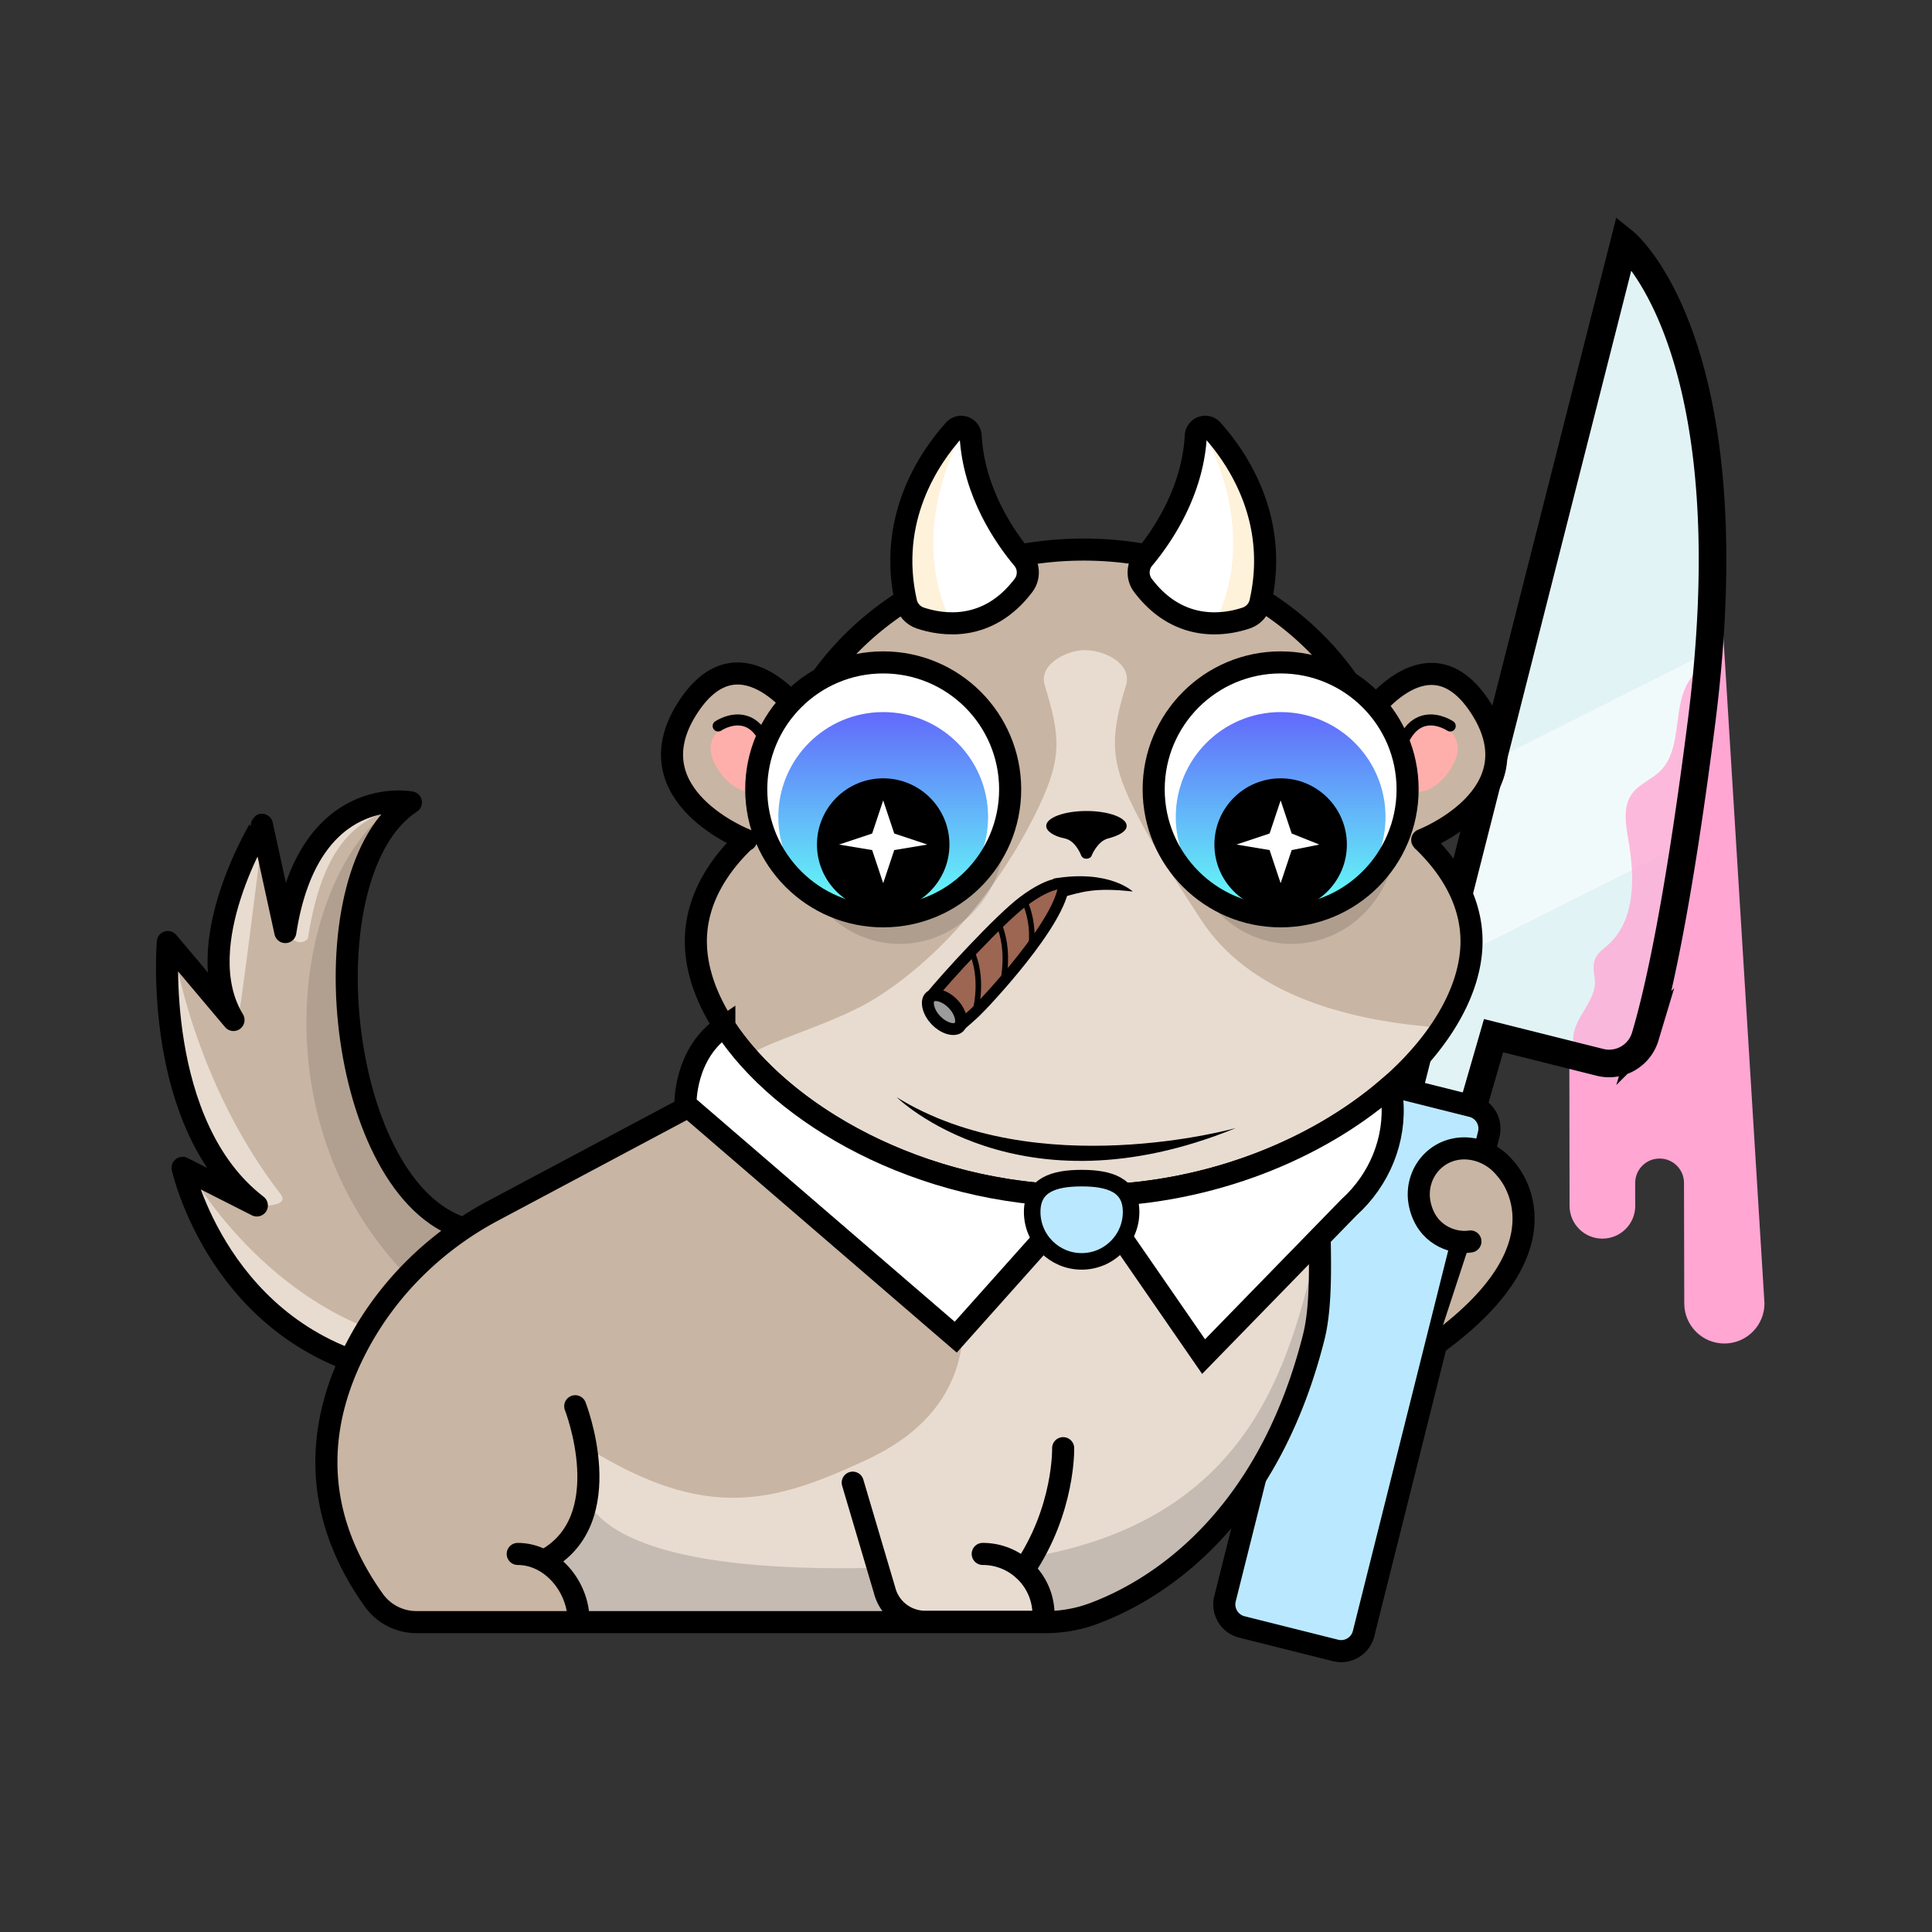
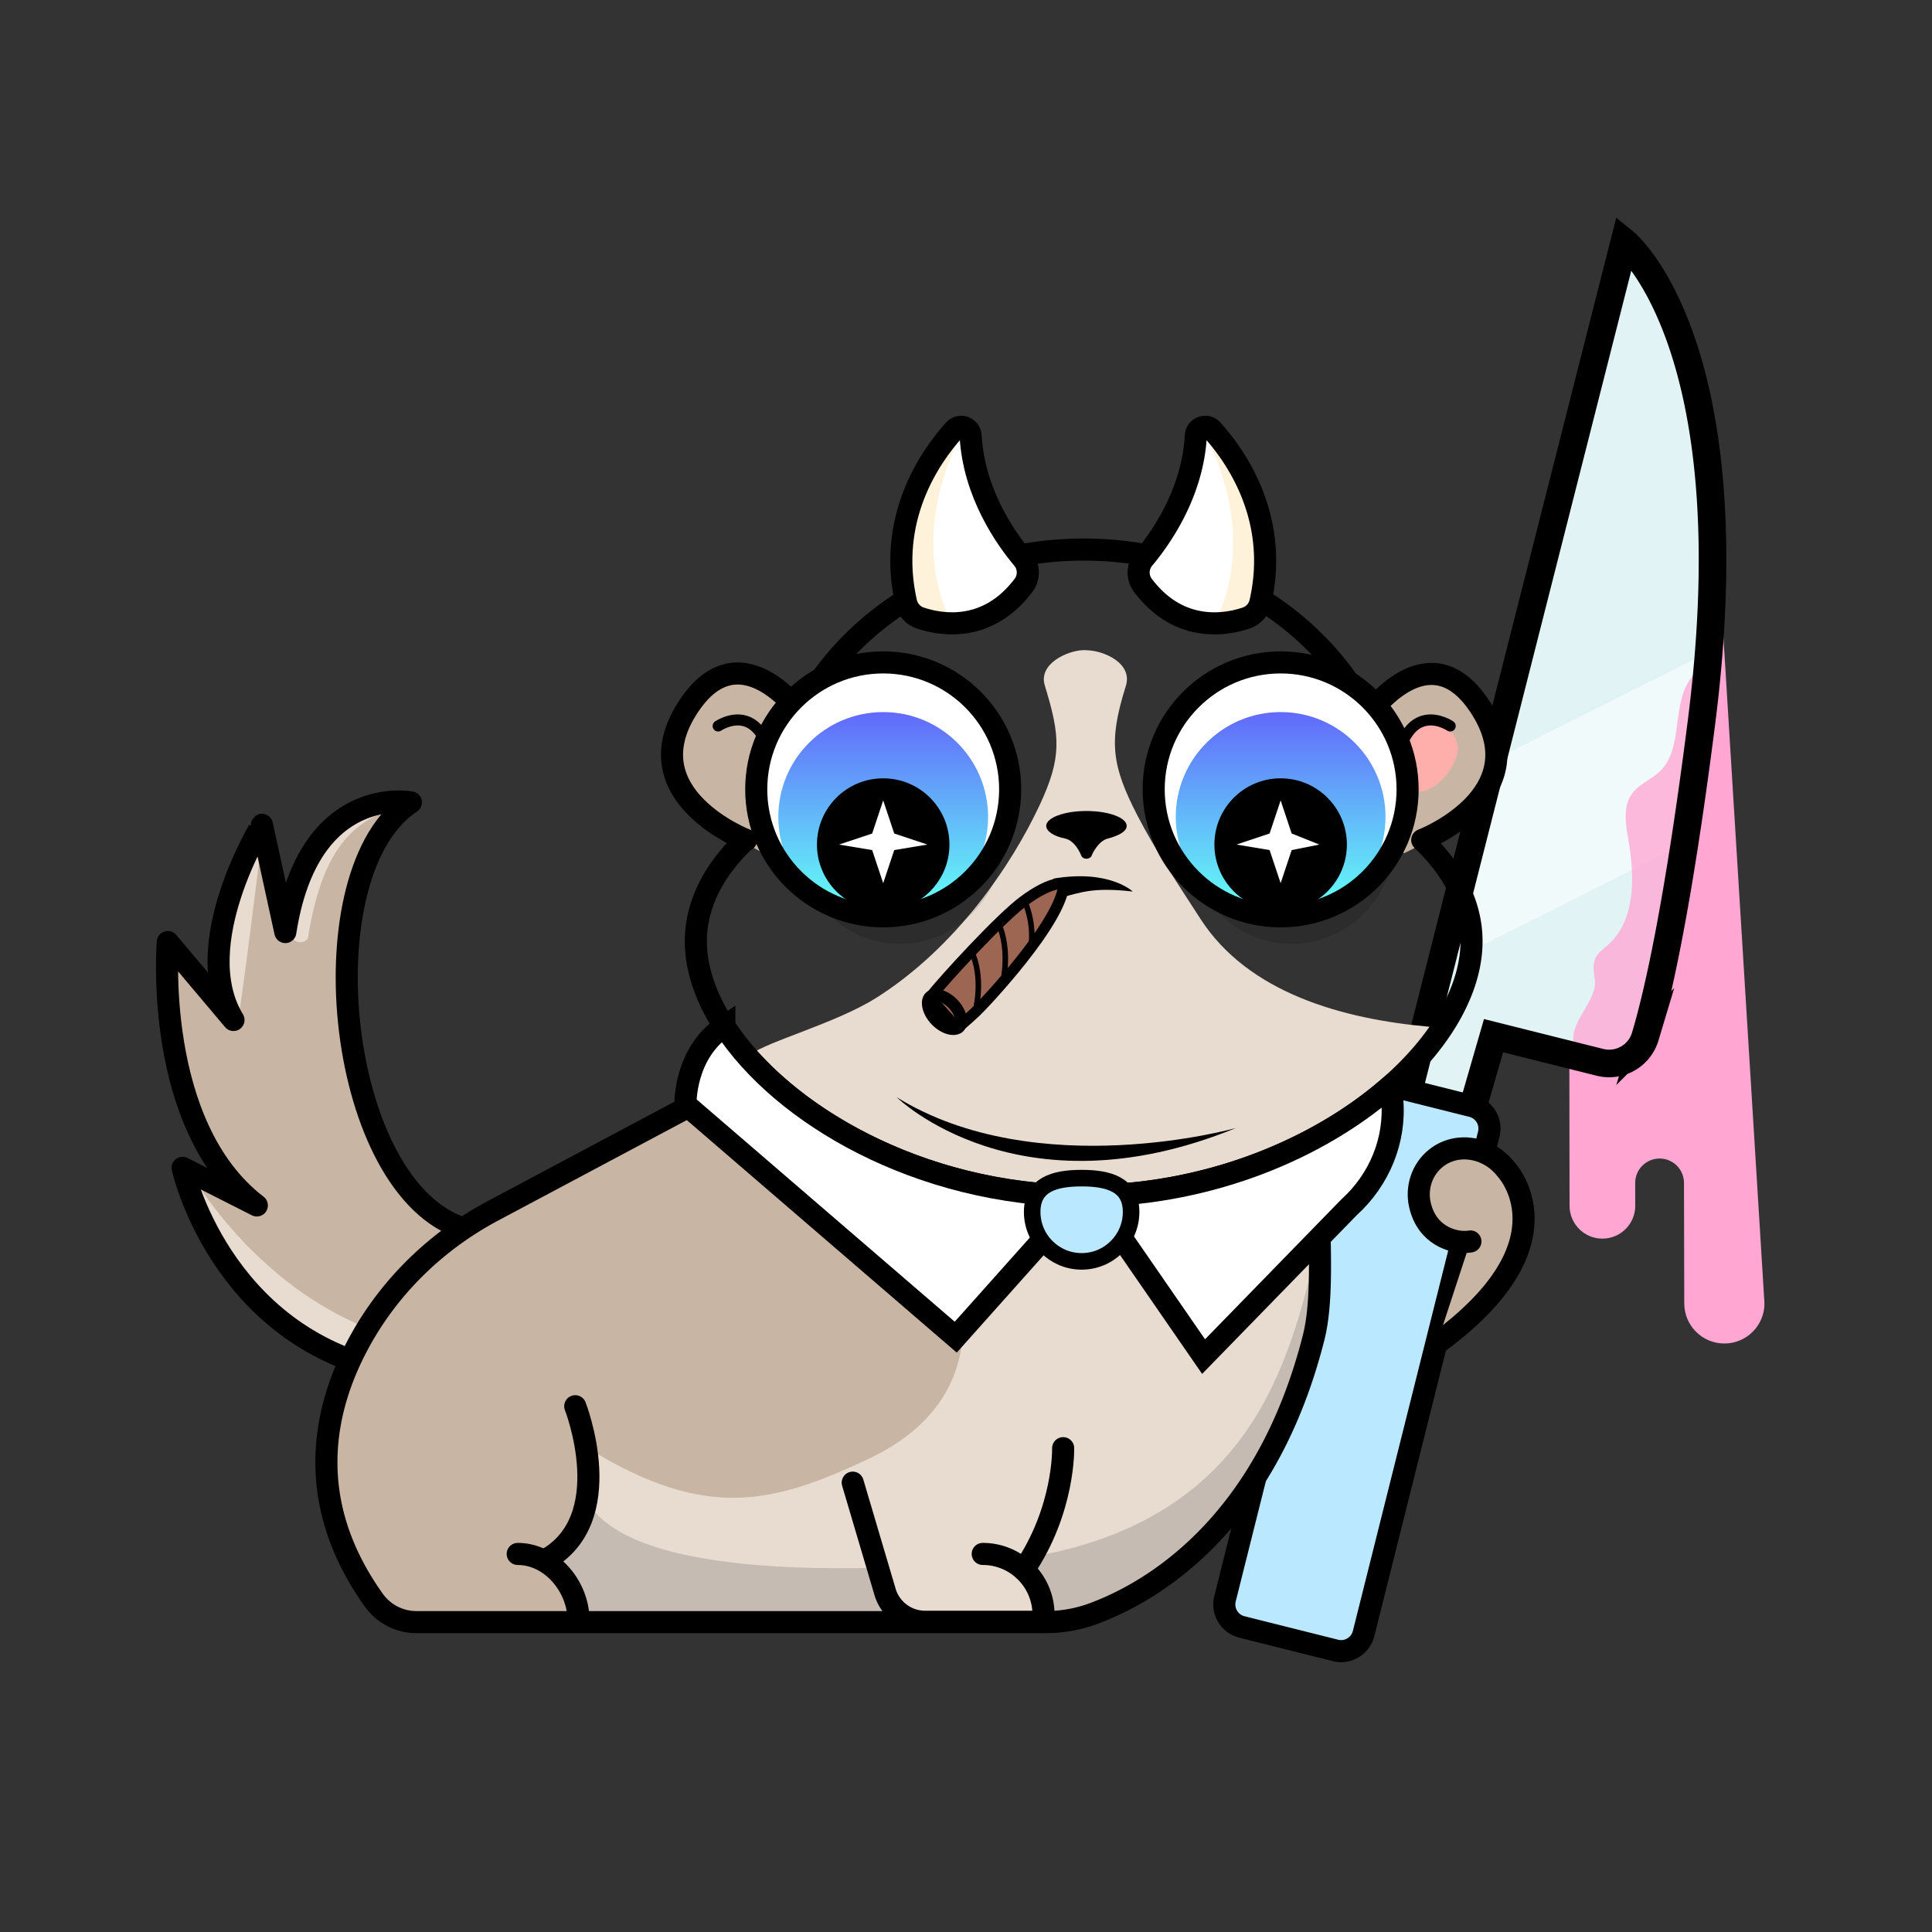
<svg xmlns="http://www.w3.org/2000/svg" version="1.1" viewBox="0 0 350 350">
  <rect x="0" y="0" width="350" height="350" fill="#333333" stroke="none" />
  <path fill="#c9b5a3" d="M82 221.2c-23.02-14.32-26.52-63.42-7.56-75.84 0 0-18.55-3.66-22.75 23.49l-4.24-19.43S34 171.15 42.3 184.78l-11.9-14.12s-2.77 33.22 16.13 47.72l-13.45-6.81s6.66 30.57 37.74 36.92c0 0 33.57-13.36 11.18-27.29z" />
  <g opacity="0.12">
    <path d="M73.4 146.1c.34-.26.68-.51 1.04-.74 0 0-2.82-.56-6.51.37 2.56-.23 4.57.15 5.47.37z" />
    <path d="m34.37 212.22-1.29-.65s.09.4.29 1.13l3.57 2.42c-.93-.93-1.78-1.9-2.57-2.9z" />
-     <path d="M83 222.2c-21.2-8.09-27.64-60.47-11.81-76.1-18.32 13.12-25.31 60 5.5 87.89 10.55 9.57 11.11-9.96 6.31-11.79z" />
  </g>
  <path fill="#e8dcd1" d="M55.77 170.05c3-19.38 10.51-21.69 16.51-23.97-2.84-.29-16.08.6-20.04 21.72-.37 1.97 1.92 3.96 3.53 2.25z" />
  <path fill="#e8dcd1" d="M43.07 184.81c-6.54-16.07.96-28.32 4.37-32.73 0 0-4.12 33.35-4.37 32.73z" />
  <path fill="#e8dcd1" d="M79.57 243.97c-29.79-3.72-45.2-31.76-45.2-31.76s6.12 30.75 37.2 37.11l8-5.35z" />
-   <path fill="#e8dcd1" d="M50.8 216.28C34.96 195.76 31.48 172 31.48 172s-1.56 30.6 15 46.44c0 0 6.28.37 4.32-2.16z" />
  <path fill="none" stroke="#000000" stroke-width="4" stroke-linecap="round" stroke-linejoin="round" stroke-miterlimit="10" d="M83 222.2c-22.32-8.52-27.52-64.42-8.56-76.84 0 0-18.55-3.66-22.75 23.49l-4.24-19.43S34 171.15 42.3 184.78l-11.9-14.12s-2.77 33.22 16.13 47.72l-13.45-6.81s6.66 30.57 37.74 36.92" />
  <path fill="#ffa6d3" d="m310.03 79.98 9.62 156.13c.01 4.01-3.24 7.27-7.25 7.28-4.01.01-7.27-3.24-7.28-7.25l-.05-21.85c0-2.44-1.99-4.42-4.43-4.41-2.44 0-4.42 1.99-4.41 4.43l.01 4.12c.01 3.29-2.65 5.95-5.94 5.96-3.29.01-5.95-2.65-5.96-5.94l-.04-27.4 25.73-111.07z" />
  <path fill="#e2f3f6" d="m254.88 200.98 39.39-157.14s24.15 18.51 13.98 87.01c-5.02 33.82-8.66 50.01-10.68 57.39a6.108 6.108 0 0 1-7.38 4.3l-19.61-4.92-4.08 16.27-11.62-2.91z" />
  <path fill="#f1fafb" d="m261.45 174.78 9.31-37.16 39.27-19.73c-.45 4.11-1.04 8.42-1.79 12.95-1.42 8.54-2.68 15.94-3.8 22.33l-42.99 21.61z" />
  <g opacity="0.78">
    <path fill="#ffa6d3" d="M308.97 117.96c.44 1.56-1.3 3.24-2.45 4.65-3.86 4.75-1.41 12.81-5.78 17.09-1.57 1.54-3.82 2.33-5.1 4.11-1.68 2.34-1.14 5.54-.64 8.38 1.17 6.65 1.33 14.52-3.72 19.01-.81.72-1.75 1.35-2.22 2.32-.56 1.12-.37 2.46-.17 3.7.66 4.11-4.5 7.59-3.83 11.7 0 0 8.2 6.05 12.5-.68 2.02-7.38 11.41-70.28 11.41-70.28z" />
  </g>
  <path fill="none" stroke="#000000" stroke-width="5" stroke-miterlimit="10" d="m255.01 198.37 39.25-154.53s22.72 18.31 13.98 87.01c-4.24 33.35-7.94 49.43-10.19 56.94a6.832 6.832 0 0 1-8.21 4.66l-19.27-4.83-3.95 13.66-11.61-2.91z" />
  <path fill="#bae9ff" stroke="#000000" stroke-width="4" stroke-miterlimit="10" d="m224.98 294.74 16.95 4.25c2.25.57 4.54-.8 5.1-3.06l22.67-90.45c.57-2.25-.8-4.54-3.06-5.1l-16.95-4.25c-2.25-.57-4.54.8-5.1 3.06l-22.67 90.45a4.21 4.21 0 0 0 3.06 5.1z" />
  <path fill="#c9b5a3" d="M241.91 204.04c-12.27 7.5-28.19 12.6-45.59 12.6-24.61 0-46.26-10.21-58.81-22.96l-4.56 2.49-43.59 23.15c-10.2 5.42-18.71 13.62-24.24 23.75-6.63 12.14-10.2 28.89 2.61 46.83a9.47 9.47 0 0 0 7.71 3.96H189.4c2.97 0 5.93-.51 8.71-1.55 9.93-3.68 31.1-15.4 39.87-50.01 2.16-8.53.45-22.04 1.27-28.53.55-4.34 1.52-7.47 2.66-9.73z" />
  <path fill="#e8dcd1" d="M164.11 210.63s27.58 37.63-6.99 53.77c-16.98 7.93-29.12 11.22-50.52-1.99 0 0 0 16.13-7.69 19.96l-.23.27 4.99 11.22h85.72c2.97 0 5.93-.51 8.71-1.55 9.93-3.68 31.04-15.41 39.87-50.01 3.93-15.39-1.16-35.4-1.16-35.4-11.05 5.33-39.12 16.28-72.7 3.73z" />
  <path fill="none" stroke="#000000" stroke-width="4" stroke-linecap="round" stroke-linejoin="round" stroke-miterlimit="10" d="m137.51 193.68-48.15 25.64c-10.2 5.42-18.71 13.62-24.24 23.75-6.63 12.14-10.2 28.89 2.61 46.83a9.47 9.47 0 0 0 7.71 3.96H189.4c2.97 0 5.93-.51 8.71-1.55 9.93-3.68 31.1-15.4 39.87-50.01 2.16-8.53.45-22.04 1.27-28.53.55-4.34 1.52-7.47 2.65-9.73" />
  <path opacity="0.15" d="M106.6 272.34c11.52 18.58 81 9.58 81 9.58 41.4-7.56 46.5-38.59 51.47-57.62 6.96 41.07-31.04 64.33-40.96 68-2.79 1.03-94.44 1.55-94.44 1.55s-5.61-13.8 2.93-21.51" />
  <path fill="#c9b5a3" stroke="#000000" stroke-width="2" stroke-linecap="round" stroke-linejoin="round" stroke-miterlimit="10" d="M131.81 189.32c-3.31.73-5.05 6.84-3.25 9.91 7.67 13.09 38.13 20.17 38.13 20.17" />
-   <path fill="#c9b5a3" d="M257.76 152.3a19.986 19.986 0 0 1-5.74-10.57c-4.71-23.97-27.86-42.17-55.7-42.17-27.85 0-50.99 18.2-55.7 42.17-.79 4.03-2.78 7.72-5.74 10.57-5.62 5.4-8.82 11.61-8.82 18.23 0 20.74 31.46 46.12 70.26 46.12s70.26-25.38 70.26-46.12c0-6.62-3.2-12.83-8.82-18.23z" />
  <path fill="#e8dcd1" d="M217.51 166.52c-3.76-5.81-8.28-12.61-11.49-18.85-4.59-8.92-5.18-13.28-2.23-22.86.05-.17.11-.34.16-.51 1.3-4.14-3.91-6.37-6.88-6.49-.79-.03-.29-.04-.81-.03-2.94.08-8.17 2.5-6.99 6.38l.03.11c2.79 9.11 3.08 12.94-.96 21.58-5.08 10.87-15.15 25.8-29.65 34.95-7.15 4.51-19.74 7.91-22.69 10.21 67 59 128.83-4.49 123-5-15.83-1.39-32.86-6.15-41.49-19.49z" />
  <path fill="#e8dcd1" stroke="#000000" stroke-width="2" stroke-linecap="round" stroke-linejoin="round" stroke-miterlimit="10" d="M239.57 205.16c1.06.24 1.96 1.03 2.64 2.09 2.16 3.41.95 7.96-2.56 9.95-9.48 5.37-24.25 6.61-24.25 6.61" />
  <path fill="none" stroke="#000000" stroke-width="4" stroke-miterlimit="10" d="M257.76 152.3a19.986 19.986 0 0 1-5.74-10.57c-4.71-23.97-27.86-42.17-55.7-42.17-27.85 0-50.99 18.2-55.7 42.17-.79 4.03-2.78 7.72-5.74 10.57-5.62 5.4-8.82 11.61-8.82 18.23 0 20.74 31.46 46.12 70.26 46.12s70.26-25.38 70.26-46.12c0-6.62-3.2-12.83-8.82-18.23z" />
  <path fill="#c9b5a3" stroke="#000000" stroke-width="4" stroke-linecap="round" stroke-miterlimit="10" d="M104.21 254.75s8.09 20.59-5.53 27.93" />
  <path fill="#c9b5a3" stroke="#000000" stroke-width="4" stroke-linecap="round" stroke-miterlimit="10" d="M104.8 293.52c0-6.08-4.93-12.01-11.01-12.01" />
  <path fill="#e8dcd1" stroke="#000000" stroke-width="4" stroke-linecap="round" stroke-miterlimit="10" d="m154.48 268.6 5.78 19.53a7.586 7.586 0 0 0 7.34 5.67h21.44v-1.28c0-6.08-4.93-11.01-11.01-11.01" />
  <path fill="none" stroke="#000000" stroke-width="4" stroke-linecap="round" stroke-miterlimit="10" d="M185.48 284.37c7.41-10.87 7.12-22.02 7.12-22.02" />
  <path fill="#c9b5a3" stroke="#000000" stroke-width="4" stroke-linecap="round" stroke-linejoin="round" stroke-miterlimit="10" d="M266.38 224.9c-.22.04-.47.07-.73.08-2.59.13-7.13-1.23-8.4-6.64-.75-3.19.36-6.54 2.94-8.57 3.76-2.95 9.4-2.04 12.61 2.03 0 0 12.72 13.22-12.48 31.58" />
  <path fill="#c9b5a3" d="M147.55 131.16s-13.77-17.66-23.15-2.66c-9.83 15.72 14.12 26.09 14.12 26.09" />
  <path fill="none" stroke="#000000" stroke-width="4" stroke-linecap="round" stroke-linejoin="round" stroke-miterlimit="10" d="M144.99 129.2s-11.21-15.7-20.59-.7c-9.83 15.72 10.77 23.67 10.77 23.67" />
-   <path fill="#ffafab" d="M139.36 141.97c5.64-5.37-5.64-11.38-5.64-11.38s-4.82.72-4.99 4.95c-.14 3.43 5.69 11.13 10.63 6.43z" />
  <path fill="none" stroke="#000000" stroke-width="2" stroke-linecap="round" stroke-linejoin="round" stroke-miterlimit="10" d="M130.1 131.52s8.42-5.76 10.1 9.15" />
  <path fill="#c9b5a3" d="M245.27 131.16s13.77-17.66 23.15-2.66c9.83 15.72-14.12 26.09-14.12 26.09" />
  <path fill="none" stroke="#000000" stroke-width="4" stroke-linecap="round" stroke-linejoin="round" stroke-miterlimit="10" d="M247.83 129.54s11.21-16.05 20.59-1.04c9.83 15.72-10.77 23.67-10.77 23.67" />
  <path fill="#ffafab" d="M253.46 141.97c-5.64-5.37 5.46-11.38 5.46-11.38s5.01.72 5.17 4.95c.14 3.43-5.69 11.13-10.63 6.43z" />
  <path fill="none" stroke="#000000" stroke-width="2" stroke-linecap="round" stroke-linejoin="round" stroke-miterlimit="10" d="M262.72 131.52s-8.42-5.76-10.1 9.15" />
  <ellipse id="A5" opacity="0.13" enable-background="new" cx="163" cy="151" rx="19" ry="20" />
  <circle id="B5" fill="#FFFFFF" cx="160" cy="143" r="23" />
  <linearGradient id="C5" gradientUnits="userSpaceOnUse" x1="160" y1="-2415" x2="160" y2="-2376" gradientTransform="matrix(1 0 0 -1 0 -2248)">
    <stop offset="0.062" style="stop-color:#63fff7" />
    <stop offset="1" style="stop-color:#6265fb" />
  </linearGradient>
  <circle id="D5" fill="url(#C5)" cx="160" cy="148" r="19" />
  <circle id="E5" cx="160" cy="153" r="12" />
  <circle id="F5" fill="none" stroke="#000000" stroke-width="4" stroke-miterlimit="10" cx="160" cy="143" r="23" />
  <ellipse id="G5" opacity="0.13" enable-background="new" cx="234" cy="151" rx="19" ry="20" />
  <circle id="H5" fill="#FFFFFF" cx="232" cy="143" r="23" />
  <linearGradient id="I5" gradientUnits="userSpaceOnUse" x1="232" y1="-2415" x2="232" y2="-2376" gradientTransform="matrix(1 0 0 -1 0 -2248)">
    <stop offset="0.062" style="stop-color:#63fff7" />
    <stop offset="1" style="stop-color:#6265fb" />
  </linearGradient>
  <circle id="J5" fill="url(#I5)" cx="232" cy="148" r="19" />
  <circle id="K5" cx="232" cy="153" r="12" />
  <circle id="L5" fill="none" stroke="#000000" stroke-width="4" stroke-miterlimit="10" cx="232" cy="143" r="23" />
  <polygon fill="#FFFFFF" points="162,154 168,153 162,151 160,145 158,151 152,153 158,154 160,160" />
  <polygon fill="#FFFFFF" points="234,154 239,153 234,151 232,145 230,151 224,153 230,154 232,160" />
  <path d="M205.21 161.51s-4.24-4.08-14.36-2.34c0 0-2.39 4.41 1.6 3.37 3.33-.86 5.69-1.85 12.76-1.03z" />
  <path fill="#9c6652" stroke="#000000" stroke-width="2" stroke-linecap="round" stroke-linejoin="round" stroke-miterlimit="10" d="M192.66 160.11s-2.12-.64-7.2 3.13c-4.27 3.16-14.22 14.01-17.01 17.5l4.93 5.52s1.32-1.05 3.27-2.86c1.52-1.41 15.81-16.53 16.08-23.34l-.07.05z" />
-   <path fill="#9c9c9c" d="M172.67 186.43c-1.66-.03-3.64-1.64-4.34-3.52-.32-.86-.31-1.66.02-2.13.24-.34.63-.51 1.16-.51 1.7.03 3.68 1.64 4.38 3.52.32.86.31 1.66-.02 2.13-.24.34-.63.51-1.16.51h-.04z" />
  <path d="M169.51 181.35h.02c1.09.02 2.76 1.22 3.34 2.81.27.73.14 1.1.11 1.14-.02.01-.1.05-.3.05-1.09-.02-2.76-1.22-3.34-2.81-.25-.67-.16-1.07-.11-1.14.02-.01.11-.05.28-.05m0-2.16c-2.06 0-3.04 1.82-2.2 4.09.85 2.3 3.24 4.19 5.33 4.22h.06c2.06 0 3.04-1.82 2.2-4.09-.85-2.3-3.24-4.19-5.33-4.22h-.06z" />
  <path d="M204.11 149.62c0-1.49-3.26-2.7-7.29-2.7s-7.29 1.21-7.29 2.7c0 .96 1.34 1.86 3.38 2.28 1.97.4 2.94 3.05 2.94 3.05.39.94 1.75.71 1.93 0 0 0 1.04-2.56 2.94-3.05 2.03-.52 3.39-1.32 3.39-2.28z" />
  <path fill="none" stroke="#000000" stroke-width="1" stroke-linecap="round" stroke-linejoin="round" stroke-miterlimit="10" d="M176.64 183.4s1.53-5.33-.3-10.26" />
  <path fill="none" stroke="#000000" stroke-width="1" stroke-linecap="round" stroke-linejoin="round" stroke-miterlimit="10" d="M181.75 177.58s1.25-5.42-.83-10.26" />
  <path fill="none" stroke="#000000" stroke-width="1" stroke-linecap="round" stroke-linejoin="round" stroke-miterlimit="10" d="M186.8 171.41s.7-3.85-1.19-8.19" />
  <path fill="#FFFFFF" d="M207.19 101.2c3.09-3.68 8.88-11.88 9.44-22.25.05-.84.63-1.42 1.32-1.58.32.15.61.4.82.75 3.72 6.28 11.58 18.72 5.22 33.89-4.25.45-12.19.33-16.96-6-1.07-1.44-.99-3.44.16-4.81z" />
  <path fill="#fff2db" d="M218 78c4.52 5.03 13.76 16.03 10.34 31.1-.3 1.33-9.34 5.9-8.34 3.9 9.08-18.16-3.02-36.14-2-35z" />
  <path fill="none" stroke="#000000" stroke-width="4" stroke-linecap="round" stroke-linejoin="round" stroke-miterlimit="10" d="M207.19 101.2c3.09-3.68 8.88-11.88 9.44-22.25.08-1.53 1.96-2.2 2.98-1.06 4.52 5.03 12.14 16.14 8.72 31.22a3.918 3.918 0 0 1-2.57 2.85c-3.82 1.28-12.21 2.71-18.73-5.94a3.906 3.906 0 0 1 .16-4.82z" />
  <path fill="#FFFFFF" d="M185.28 101.2c-3.09-3.68-8.88-11.88-9.44-22.25-.05-.84-.63-1.42-1.32-1.58-.32.15-.61.4-.82.75-3.72 6.28-11.58 18.72-5.22 33.89 4.25.45 12.19.33 16.96-6 1.07-1.44 1-3.44-.16-4.81z" />
  <path fill="#fff2db" d="M174.47 78c-4.52 5.03-13.76 16.03-10.34 31.1.3 1.33 9.34 5.9 8.34 3.9-9.08-18.16 3.03-36.14 2-35z" />
  <path fill="none" stroke="#000000" stroke-width="4" stroke-linecap="round" stroke-linejoin="round" stroke-miterlimit="10" d="M185.28 101.2c-3.09-3.68-8.88-11.88-9.44-22.25-.08-1.53-1.96-2.2-2.98-1.06-4.52 5.03-12.14 16.14-8.72 31.22.3 1.33 1.27 2.41 2.57 2.85 3.82 1.28 12.21 2.71 18.73-5.94 1.07-1.45 1-3.45-.16-4.82z" />
  <path fill="#FFFFFF" stroke="#000000" stroke-width="4" stroke-miterlimit="10" d="M131.22 185.93c-7.32 4.91-7.04 14.14-7.04 14.14l48.96 42.17 22.82-25.56c-.07-.01-.14-.03-.2-.04-29.2-.19-54.15-14.71-64.54-30.71z" />
  <path fill="#FFFFFF" stroke="#000000" stroke-width="4" stroke-miterlimit="10" d="M251.18 197.35c-12.49 10.66-31.49 18.79-52.89 19.27-.11.02-.22.04-.34.05l20.09 29.09 26.35-27.05c5.49-4.96 8.49-12.18 7.82-19.54-.05-.56-.42-1.17-1.03-1.82z" />
  <path fill="#bae9ff" stroke="#000000" stroke-width="3" stroke-miterlimit="10" d="M204.91 219.55c0 4.95-4.01 8.96-8.96 8.96-4.95 0-8.96-4.01-8.96-8.96s4.01-6.12 8.96-6.12c4.95 0 8.96 1.18 8.96 6.12z" />
  <path d="M223.9 204.35s-35.99 10.14-61.45-5.57c0 0 22.04 21.69 61.45 5.57z" />
</svg>